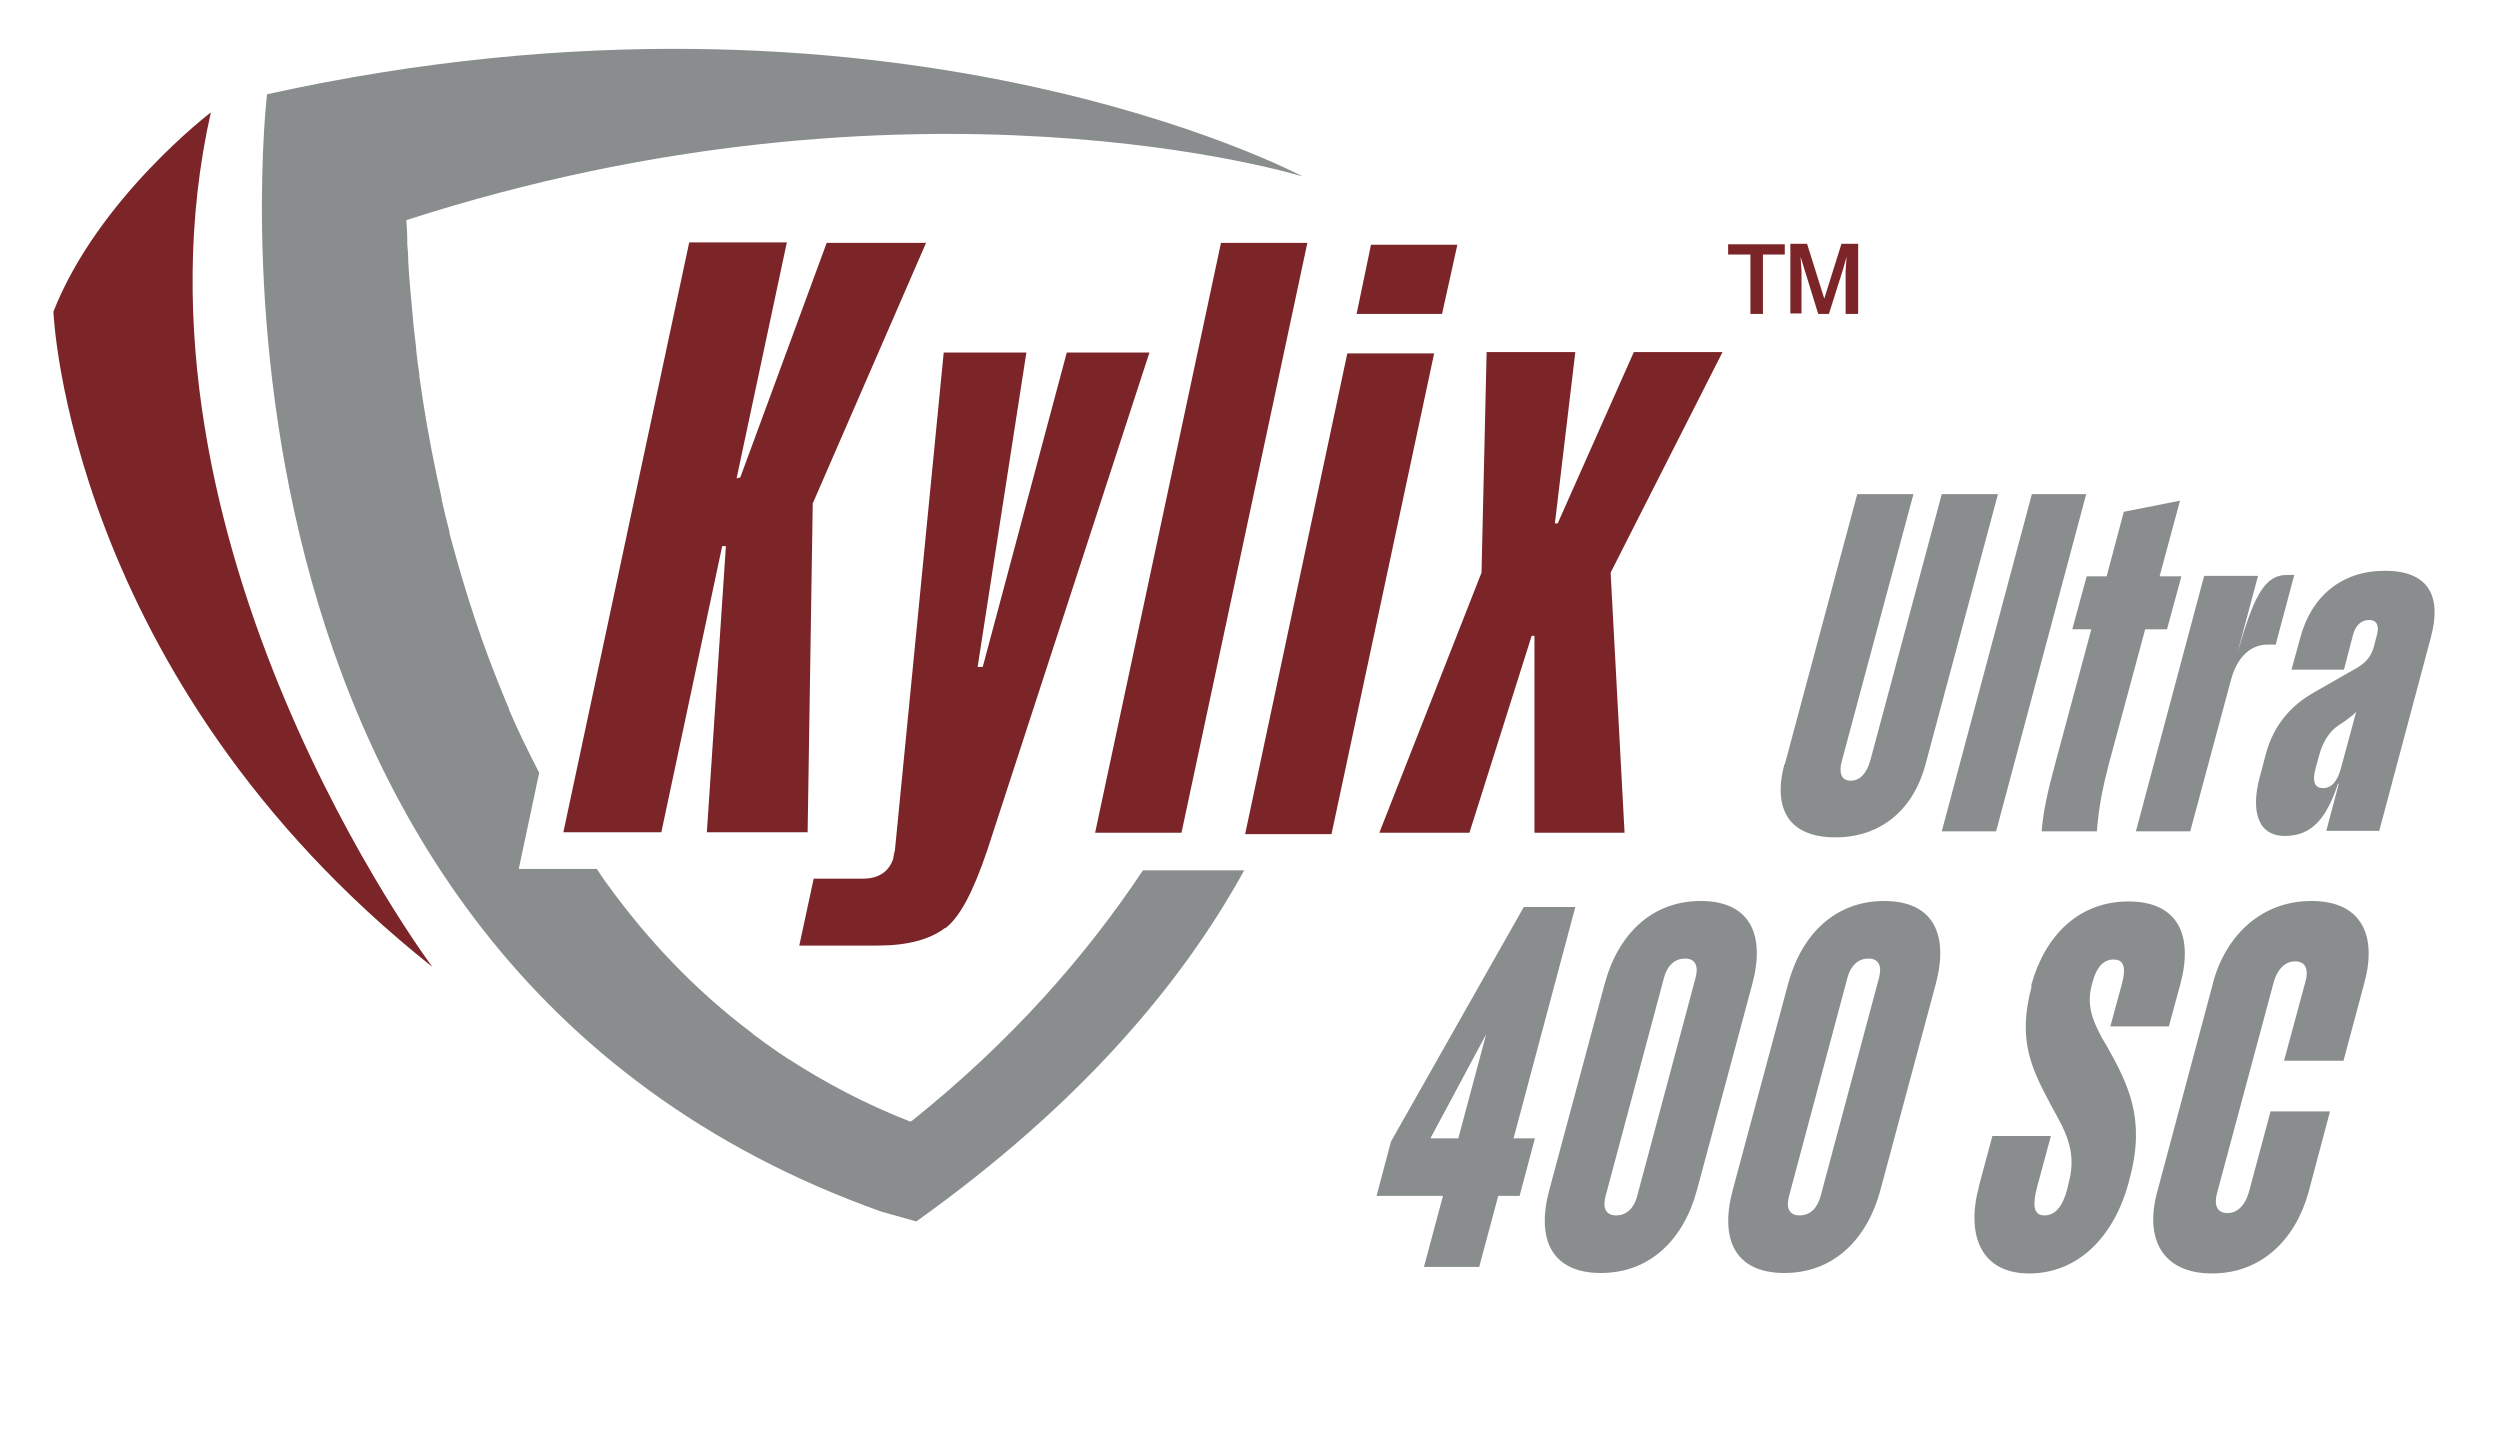
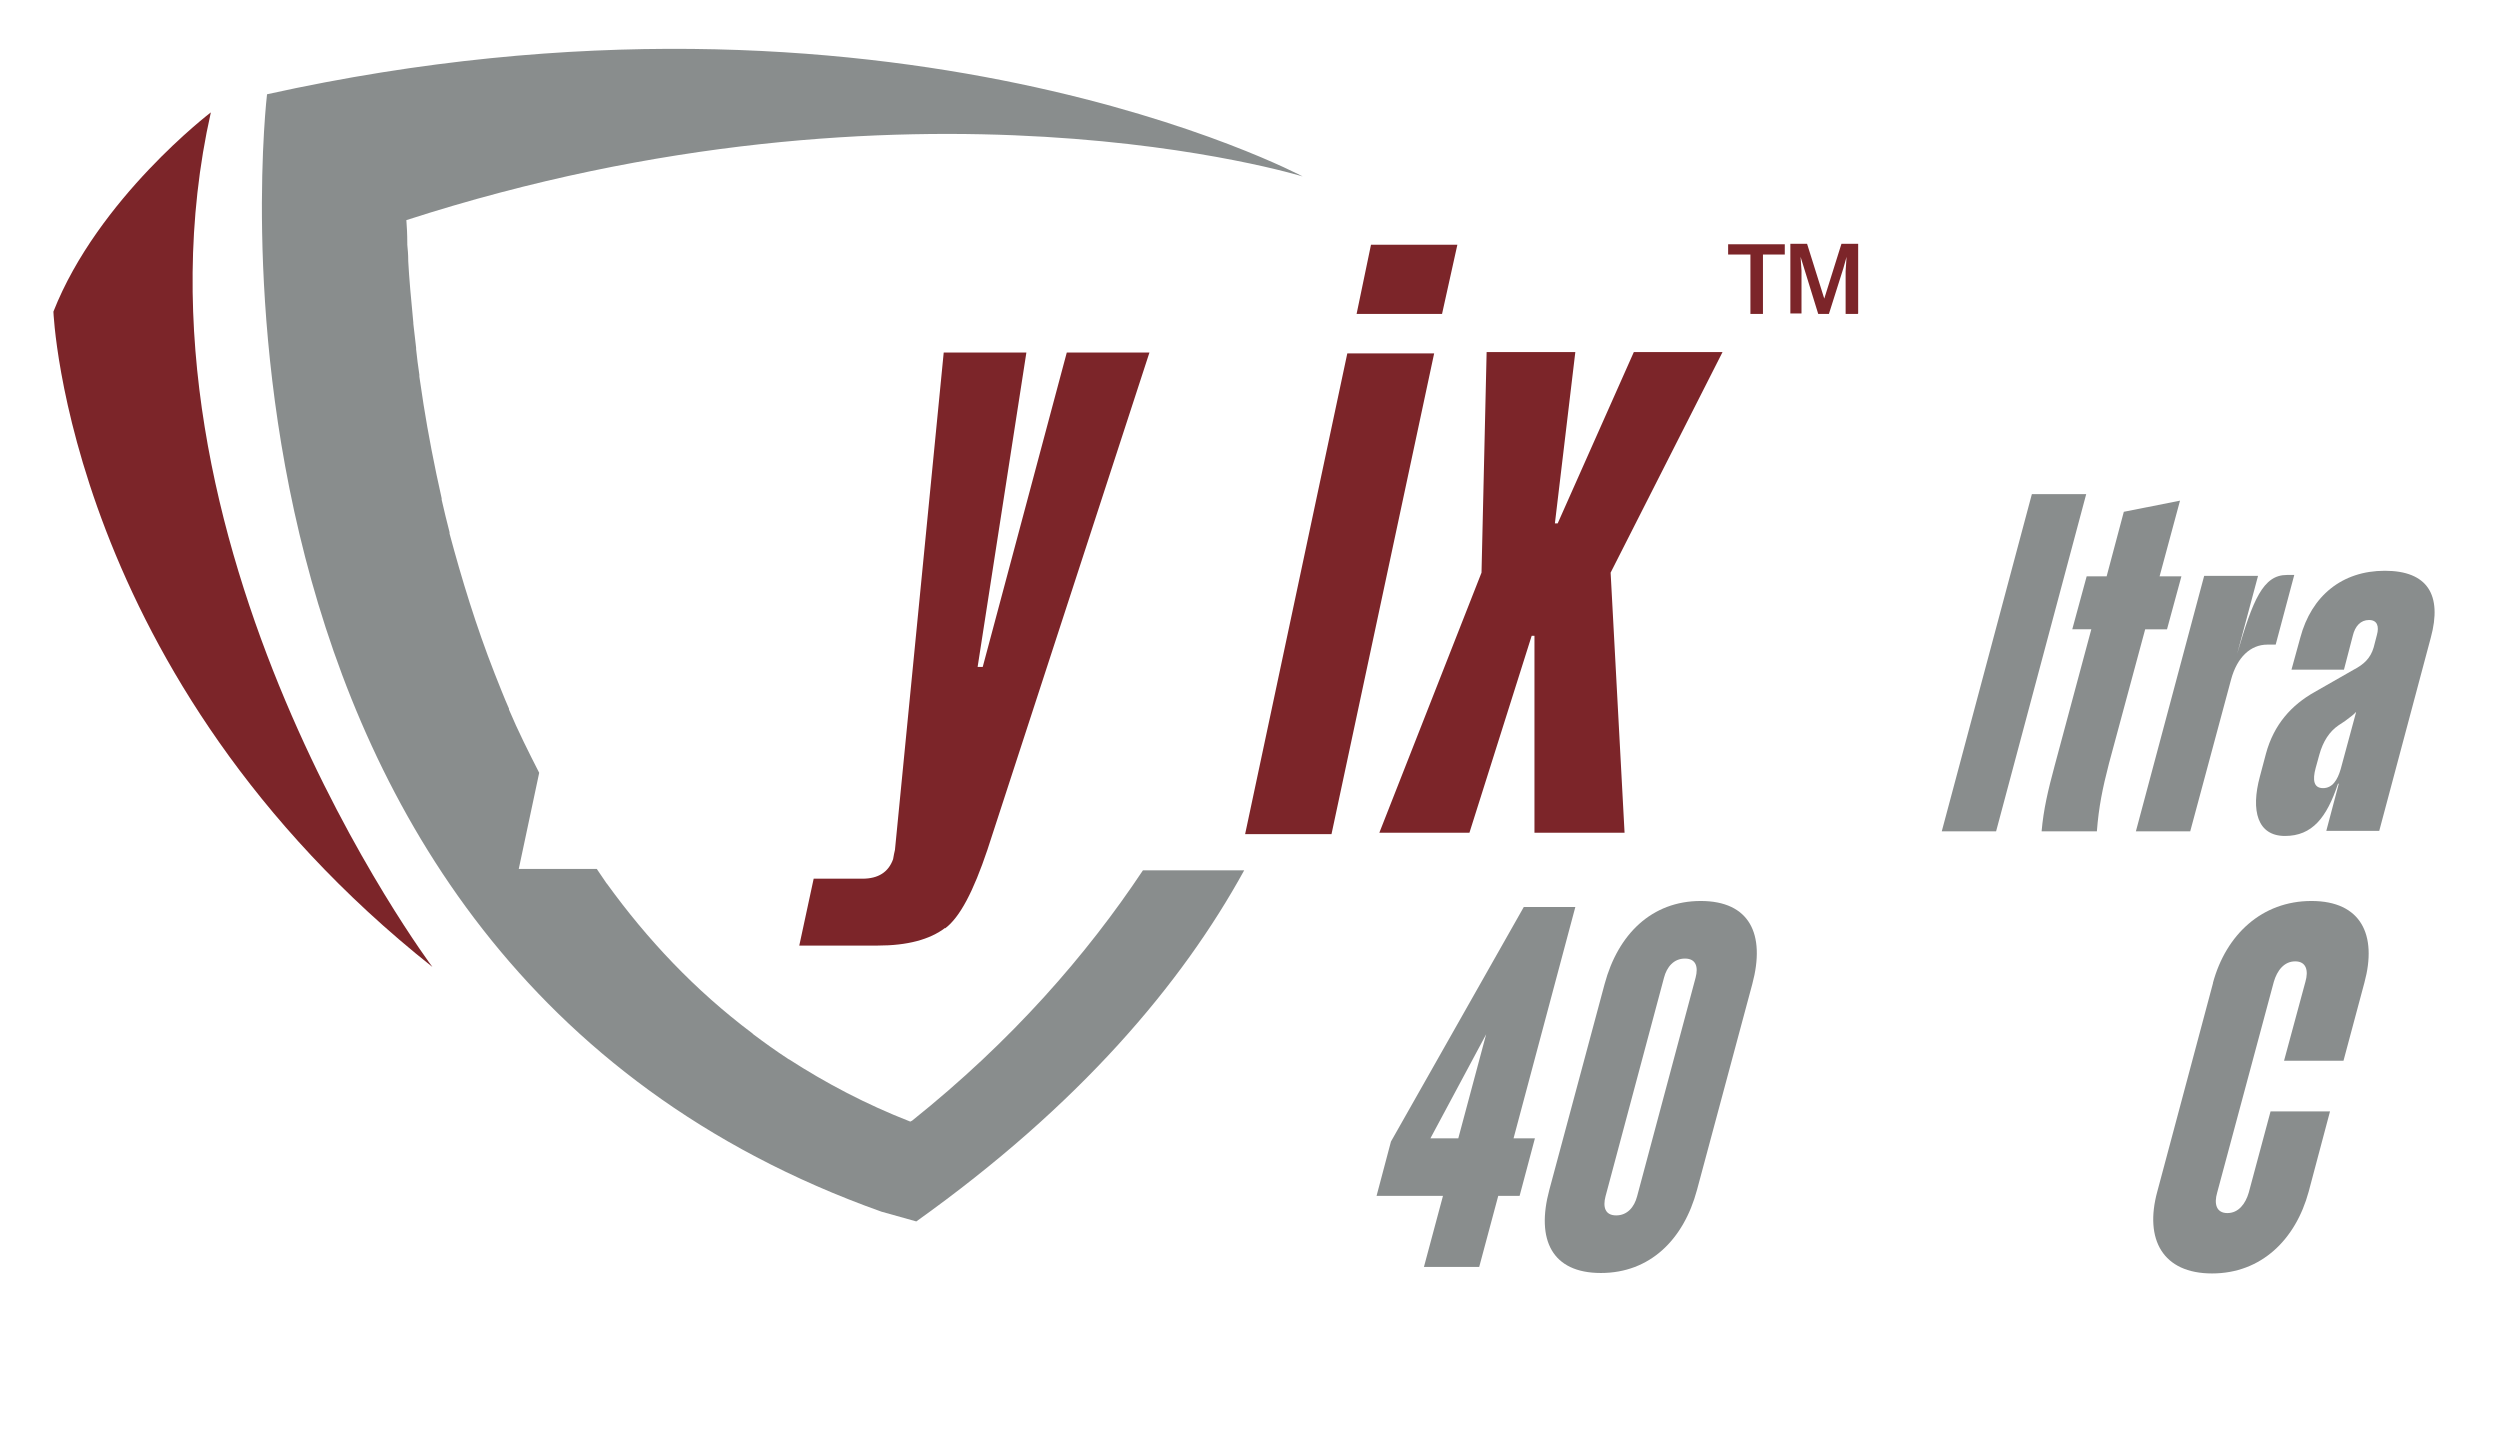
<svg xmlns="http://www.w3.org/2000/svg" id="Layer_1" version="1.1" viewBox="0 0 538.3 307.9">
  <defs>
    <style>
      .st0 {
        fill: #7c2529;
      }

      .st1 {
        fill: #7c2529;
      }

      .st2 {
        fill: #898d8d;
      }
    </style>
  </defs>
  <path class="st2" d="M196,241.5s0,0,0,0c-9.5-3.7-18.2-8.3-26.1-13.4,0,0-.1,0-.2-.1-2.6-1.7-5.1-3.5-7.5-5.3,0,0-.1-.1-.2-.2-12.4-9.3-22.7-20.3-31.3-32.2,0,0,0,0-.1-.1-.7-1-1.4-2.1-2.1-3.1h-16.8l4.4-20.7c-2.3-4.5-4.6-9.1-6.5-13.6,0,0,0-.1,0-.2-1.1-2.5-2.1-5.1-3.1-7.6,0,0,0,0,0,0-4-10.2-7.1-20.4-9.7-30.1,0,0,0-.2,0-.3-.6-2.4-1.2-4.7-1.7-7,0,0,0-.2,0-.3-1.6-7.1-2.9-13.9-3.9-20.2,0,0,0,0,0,0-.3-2-.6-4-.9-6,0-.1,0-.2,0-.4-.3-1.9-.5-3.7-.7-5.5,0-.1,0-.2,0-.3-.2-1.8-.4-3.5-.6-5.2,0,0,0-.1,0-.2-.5-5.1-.9-9.6-1.1-13.3,0,0,0-.1,0-.2,0-1.2-.1-2.3-.2-3.3,0,0,0-.1,0-.2,0-2.1-.1-3.8-.2-5.1,109.3-35.3,193-9.4,193-9.4,0,0-88.7-47.4-223-17.7,0,0-22.2,185.6,132.3,240.6l7.5,2.1c35.2-25.1,57.2-51.2,70.6-75.6h-21.8c-12.1,18.2-28.2,36.7-49.7,53.9Z" />
  <path class="st0" d="M11.5,67.1s3,78.7,81.6,141.1c0,0-68.5-91.5-47.7-184,0,0-24.3,18.5-33.9,42.9Z" />
-   <path class="st1" d="M169.4,52.3l-10.8,50.7.8-.2,18.6-50.5h21.4l-24.4,56.1-1.1,70.8h-21.7l4.1-61.6h-.8l-13.1,61.6h-21.1l27.1-127h21.1Z" />
-   <path class="st1" d="M281.5,52.3l-27.1,127h-18.6l27.1-127h18.6Z" />
  <path class="st1" d="M308.8,76.1l-22.1,103.5h-18.6l22-103.5h18.6ZM313.8,52.7l-3.3,14.9h-18.4l3.1-14.9h18.6Z" />
  <path class="st1" d="M339.2,75.8l-4.4,36.9h.6l16.4-36.9h19.1l-24.1,47.5,3,56h-19.4v-42.4h-.6l-13.4,42.4h-19.4l22-56,1.1-47.5h19.1Z" />
  <path class="st1" d="M203.5,199.8c-3.3,2.5-8.1,3.8-14.5,3.8h-16.9l3.1-14.4h10.5c3.4,0,5.6-1.4,6.6-4.2l.2-1.1.2-.9,10.5-107.1h17.8l-10.5,67.7h1.1l18.1-67.7h17.8l-34.9,107.1c-3,8.9-5.9,14.5-9.1,16.9Z" />
  <path class="st1" d="M379.5,67.6h-2.6v-12.8h-4.8v-2.2h12.2v2.2h-4.7v12.8ZM400,67.6h-2.6v-9.2c0,0,.2-3.1.2-3.1l-.7,2.5-3.1,9.8h-2.3l-3.8-12.3.2,3v9.2c0,0-2.4,0-2.4,0v-15h3.6l3.7,11.8,3.7-11.8h3.6v15Z" />
  <g>
-     <path class="st2" d="M384.3,164.6l15.6-58.2h12.1l-15.4,57.4c-.7,2.5-.2,4.3,1.9,4.3s3.5-1.8,4.2-4.3l15.4-57.4h12.1l-15.6,58.2c-2.5,9.4-9.3,15.7-19.4,15.7s-13.5-6.2-11-15.7Z" />
-     <path class="st2" d="M449.2,106.4l-19.4,72.6h-11.7l19.4-72.6h11.7Z" />
+     <path class="st2" d="M449.2,106.4l-19.4,72.6h-11.7l19.4-72.6h11.7" />
    <path class="st2" d="M442.4,164.9l7.9-29.4h-4.1l3.1-11.4h4.3l3.7-13.9,12.1-2.4-4.4,16.3h4.7l-3.1,11.4h-4.7l-7.8,28.9c-1.4,5.4-2.2,9.4-2.6,14.6h-11.9c.4-4.7,1.4-8.9,2.8-14.1Z" />
    <path class="st2" d="M474.7,124h11.5l-4.5,16.8c3.4-11.7,5.6-17,10.7-17h1.6l-4,15h-1.8c-3.6,0-6.5,2.7-7.8,7.5l-8.8,32.7h-11.7l14.7-55Z" />
    <path class="st2" d="M503.4,168.8c-2.4,7.2-5.5,11.2-11.4,11.2s-7.4-5.4-5.4-12.8l1.3-4.9c1.7-6.3,5.5-10.5,10.5-13.3l8.4-4.8c2.1-1.1,3.6-2.4,4.3-4.8l.7-2.7c.5-1.8.1-3.2-1.7-3.2s-3,1.3-3.5,3.4l-1.9,7.3h-11.3l1.9-6.9c2.4-9,9-14.4,18.2-14.4s12.4,5.2,9.9,14.4l-11.1,41.6h-11.4l2.7-10.2ZM507.3,153.3c-.5.6-1.4,1.2-2.3,1.9l-1.5,1c-1.9,1.3-3.3,3.4-4.1,6.3l-.8,2.9c-.7,2.6-.4,4.3,1.6,4.3s3.1-1.7,3.8-4.1l3.3-12.2Z" />
  </g>
  <g>
    <path class="st2" d="M299.5,245.8l28.6-50.5h11.1l-13.3,49.8h4.6l-3.3,12.4h-4.6l-4.1,15.3h-11.9l4.1-15.3h-14.3l3.1-11.7ZM314,245.1l6-22.4-12,22.4h6Z" />
    <path class="st2" d="M345.5,211.9c2.9-10.8,10.2-17.9,20.7-17.9s14,7.1,11.1,17.9l-11.9,44.3c-2.9,10.8-10.2,17.9-20.7,17.9s-14-7.1-11.1-17.9l11.9-44.3ZM348,261.7c2.4,0,3.9-1.8,4.5-4.1l12.6-47.1c.6-2.3.1-4.1-2.3-4.1s-3.9,1.8-4.5,4.1l-12.6,47.1c-.6,2.3-.1,4.1,2.3,4.1Z" />
-     <path class="st2" d="M385,211.9c2.9-10.8,10.2-17.9,20.7-17.9s14,7.1,11.1,17.9l-11.9,44.3c-2.9,10.8-10.2,17.9-20.7,17.9s-14-7.1-11.1-17.9l11.9-44.3ZM387.5,261.7c2.4,0,3.9-1.8,4.5-4.1l12.6-47.1c.6-2.3.1-4.1-2.3-4.1s-3.9,1.8-4.5,4.1l-12.6,47.1c-.6,2.3-.1,4.1,2.3,4.1Z" />
-     <path class="st2" d="M426.1,255.4l2.9-10.8h12.6l-3,11.1c-.9,3.5-.9,6,1.6,6s4-2.2,4.9-5.6l.4-1.7c1.8-6.8-1.2-11.5-3.6-15.9l-1.1-2.1c-4-7.5-6.1-13.5-3.4-23.8v-.6c3-10.7,10.3-17.9,20.9-17.9s14,7.2,11.2,17.7l-2.5,9.2h-12.6l2.5-9.2c.8-3,.7-5.2-1.8-5.2s-3.7,2.1-4.4,4.4l-.3,1.1c-1.1,4.2,0,7.3,2.2,11.4l.9,1.5c4.8,8.5,8.5,15.9,5.1,28.6l-.2.8c-3.2,12.1-11.1,19.8-21.5,19.8s-13.6-8.3-10.8-18.7Z" />
    <path class="st2" d="M476.5,211.6c2.8-10.3,10.5-17.6,21.2-17.6s14.2,7.3,11.4,17.6l-4.5,16.8h-12.8l4.6-17c.7-2.4.2-4.4-2.2-4.4s-3.9,2-4.6,4.4l-12.2,45.4c-.7,2.4-.2,4.4,2.2,4.4s3.9-2,4.6-4.4l4.7-17.5h12.8l-4.6,17.3c-2.8,10.3-10.2,17.6-20.8,17.6s-14.6-7.3-11.8-17.6l12-44.9Z" />
  </g>
</svg>